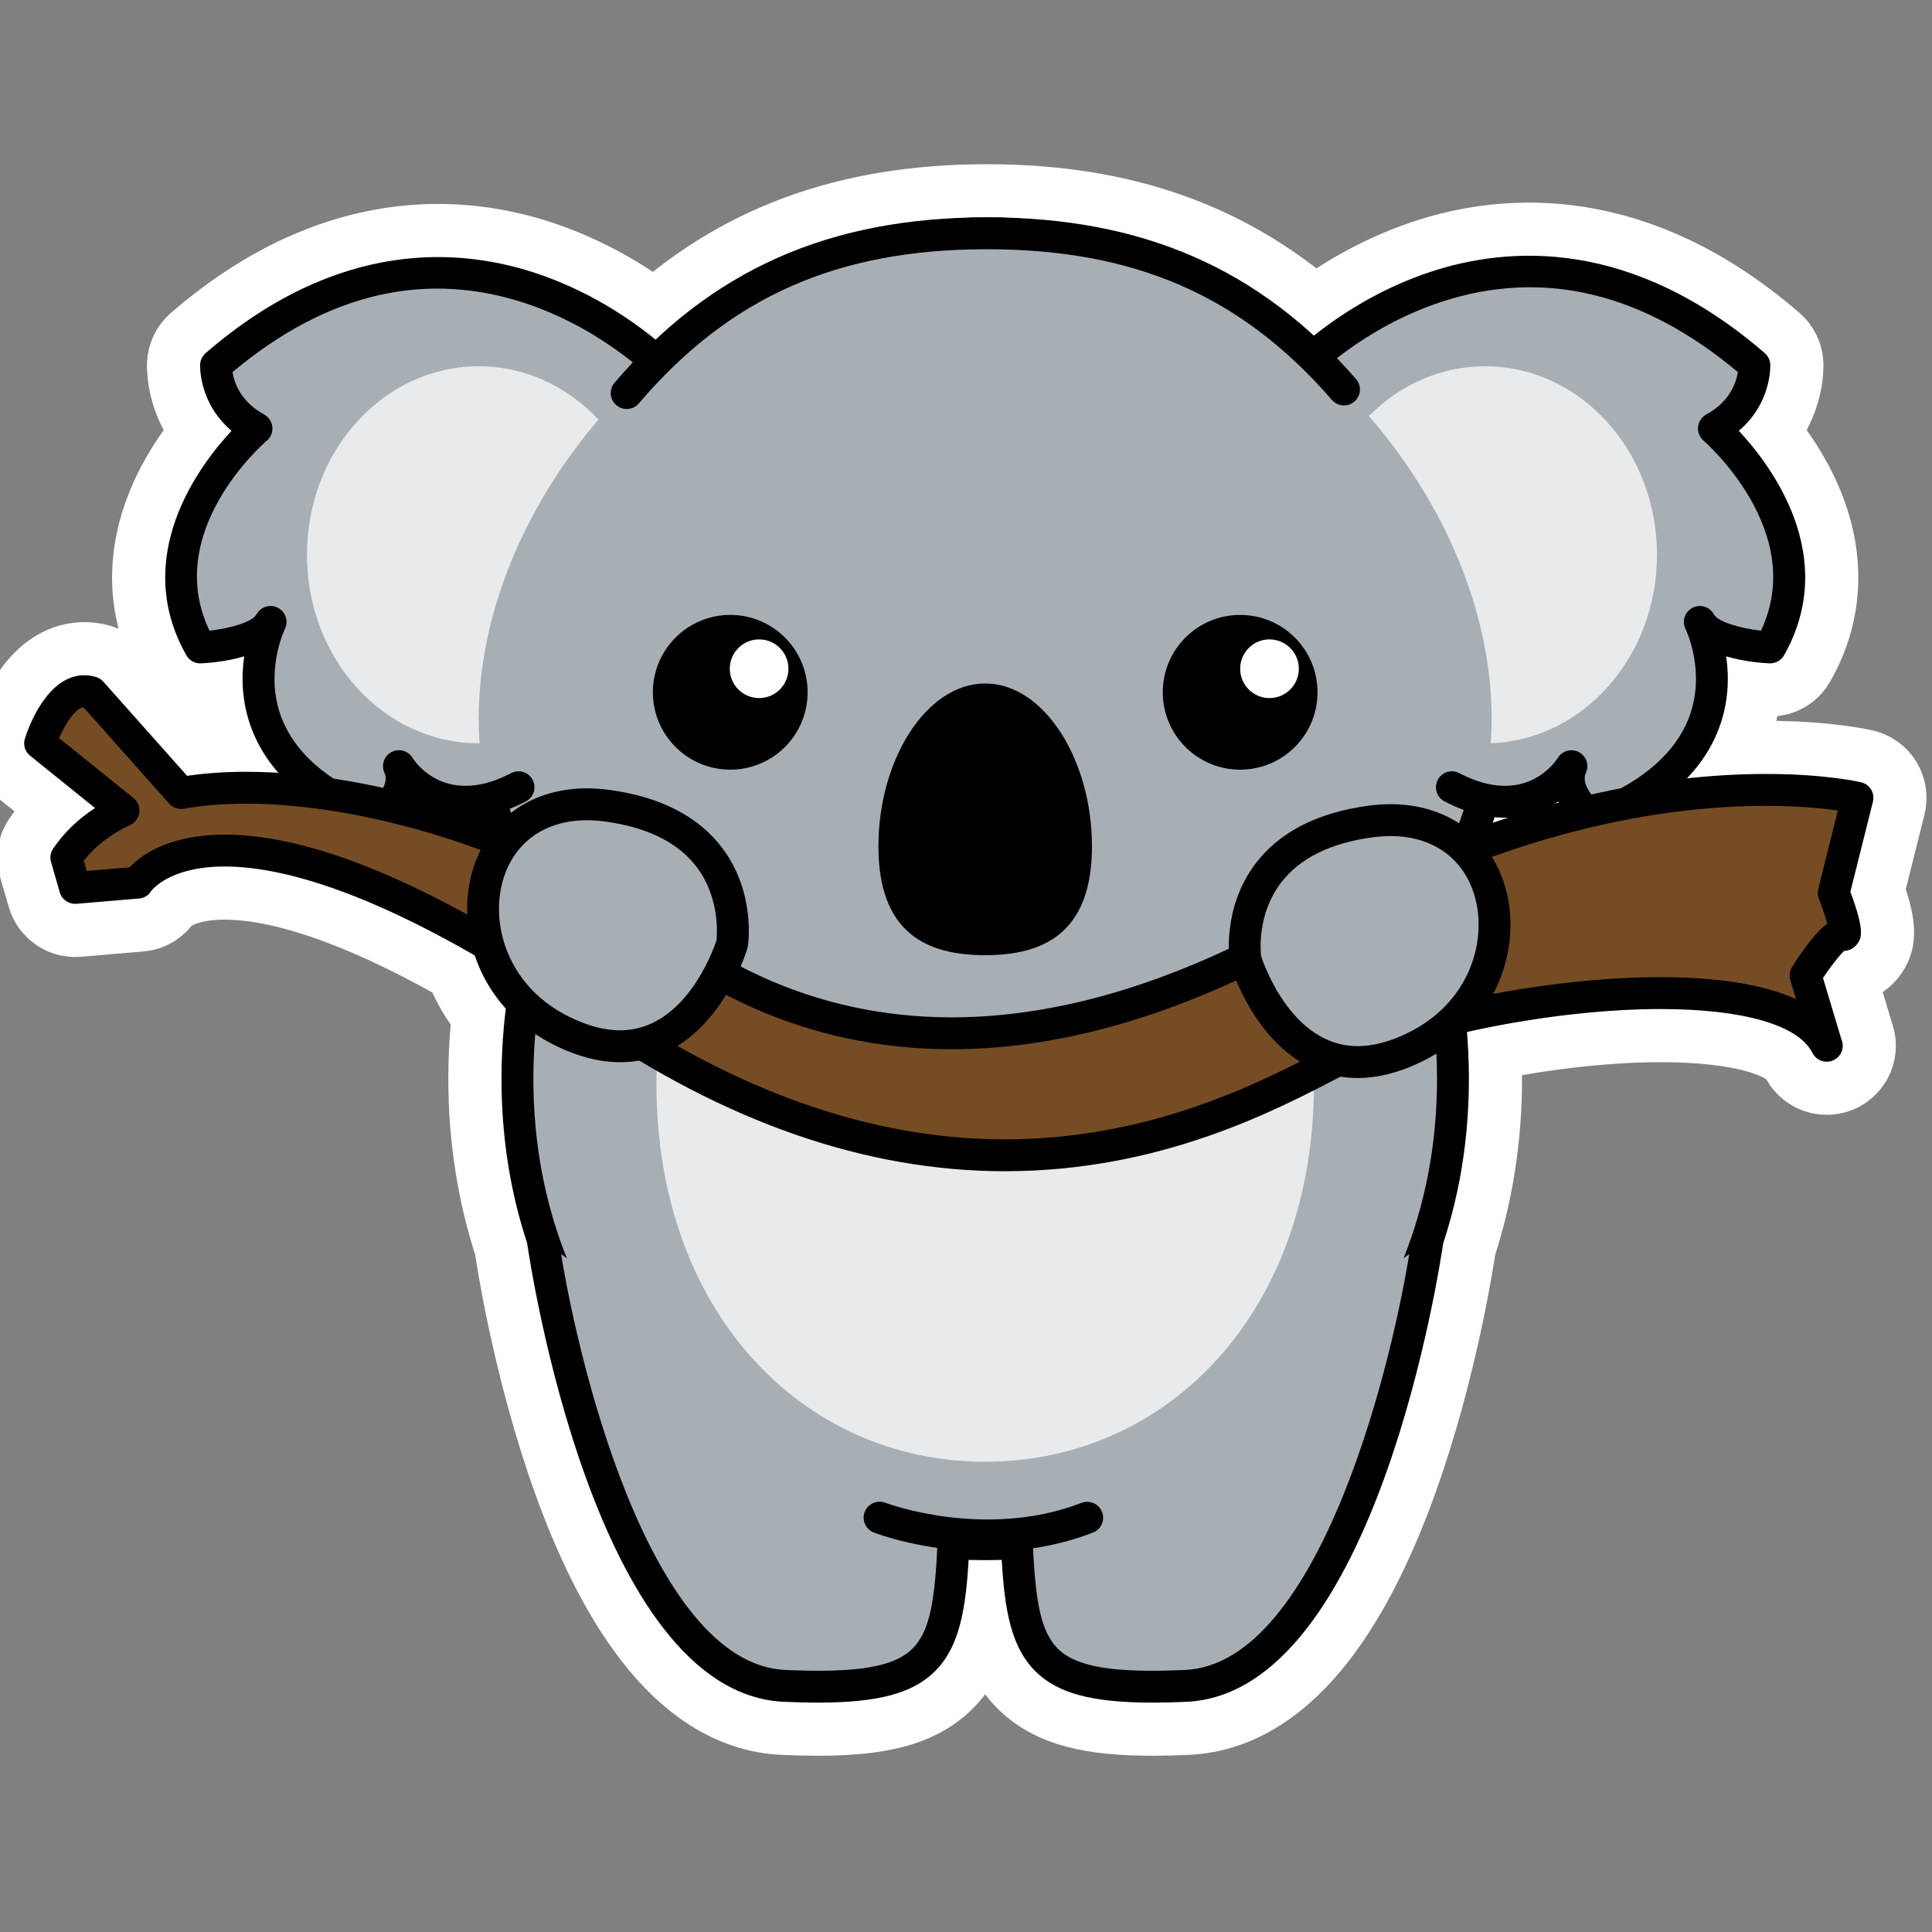
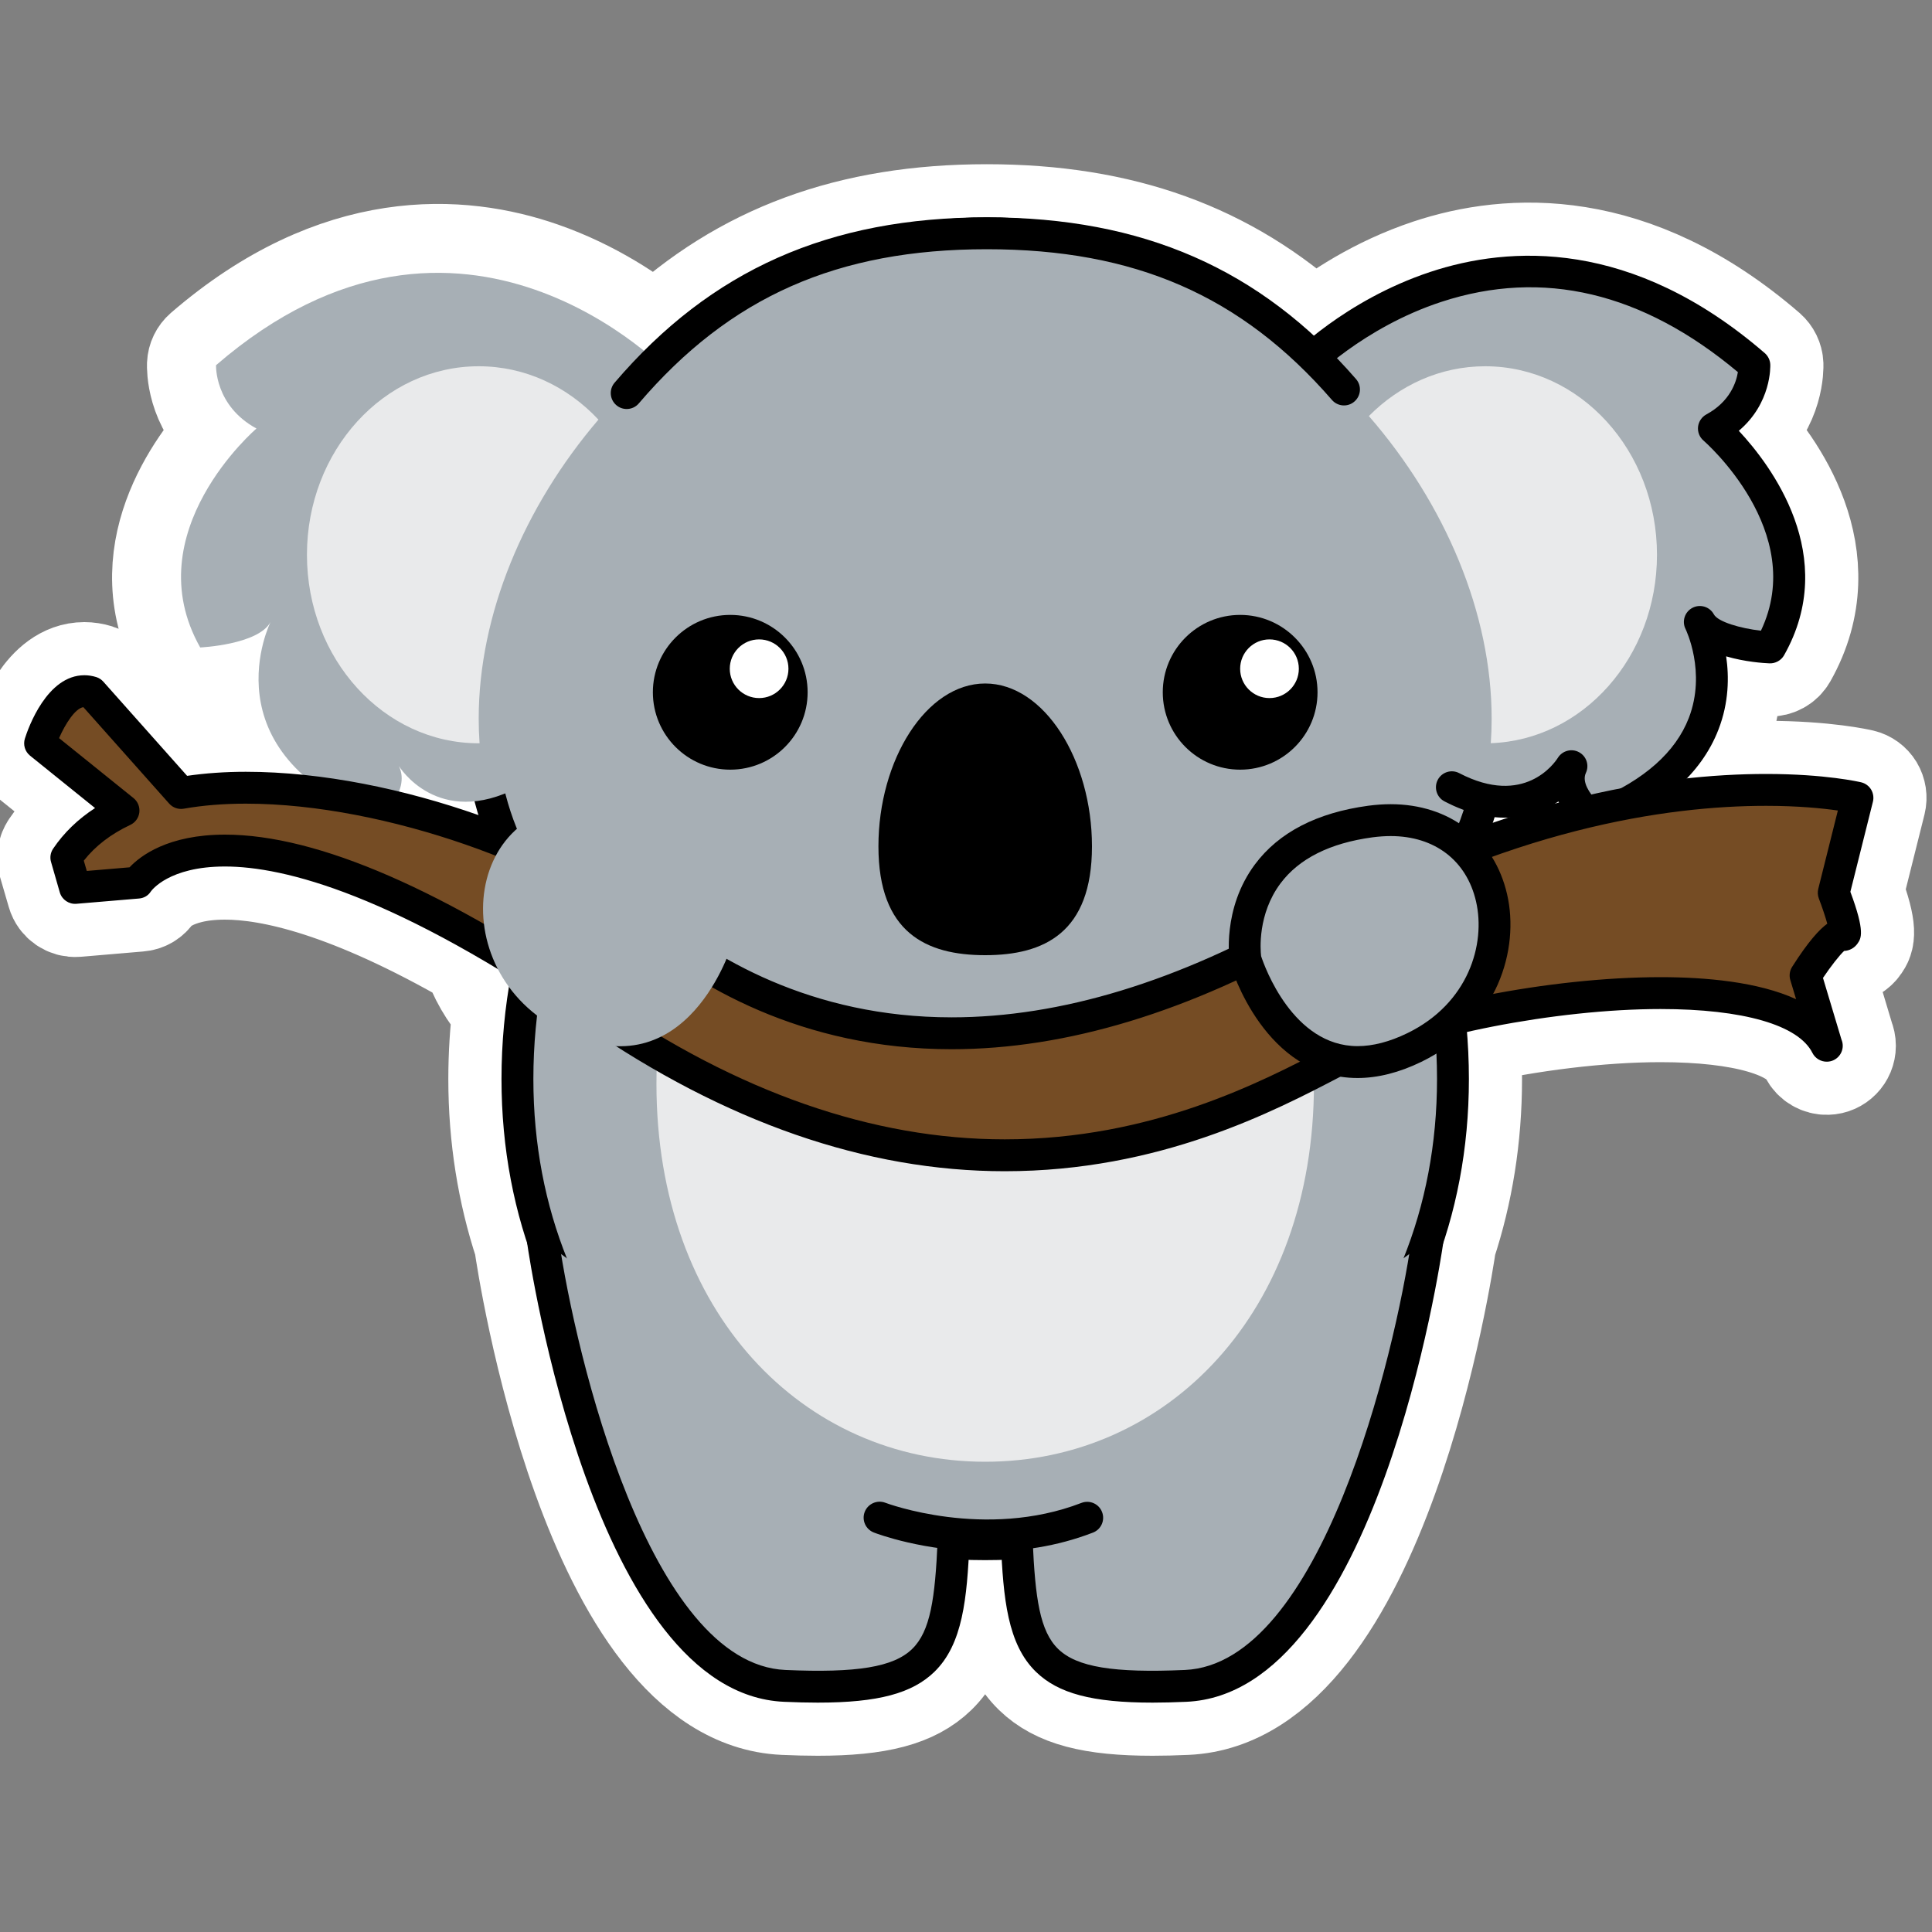
<svg xmlns="http://www.w3.org/2000/svg" width="40px" height="40px" viewBox="0 0 40 40" version="1.1">
  <rect x="0" y="0" width="40" height="40" fill="#808080" stroke="none" />
  <title>icono/40x40/tráficoAnimales</title>
  <g id="icono/40x40/tráficoAnimales" stroke="none" stroke-width="1" fill="none" fill-rule="evenodd">
    <g id="Group-65" transform="translate(0.5, 4.5)">
      <path d="M31.697,12.136 C31.72,12.123 31.743,12.109 31.765,12.094 C31.769,12.101 31.773,12.108 31.777,12.116 C31.75,12.123 31.724,12.129 31.697,12.136 M30.444,12.418 C30.542,12.427 30.637,12.43 30.729,12.426 C30.622,12.461 30.515,12.498 30.406,12.535 C30.419,12.496 30.431,12.457 30.444,12.418 M38.239,11.846 C38.193,11.771 38.119,11.717 38.034,11.697 C38.004,11.69 37.297,11.524 36.066,11.524 C35.581,11.524 35.032,11.549 34.424,11.615 C34.717,11.311 34.937,10.973 35.08,10.602 C35.296,10.044 35.3,9.509 35.238,9.089 C35.624,9.203 36.012,9.229 36.135,9.234 C36.256,9.239 36.376,9.175 36.437,9.067 C37.595,7.017 36.163,5.129 35.5,4.419 C36.177,3.848 36.153,3.084 36.152,3.047 C36.148,2.956 36.106,2.871 36.038,2.811 C33.287,0.434 30.752,0.586 29.109,1.131 C28.029,1.49 27.197,2.054 26.702,2.449 C24.885,0.784 22.704,-4.39999998e-05 19.932,-4.39999998e-05 C17.116,-4.39999998e-05 14.907,0.81 13.073,2.532 C12.576,2.127 11.753,1.558 10.69,1.188 C9.046,0.615 6.51,0.432 3.757,2.811 C3.688,2.871 3.647,2.956 3.643,3.047 C3.642,3.084 3.618,3.848 4.294,4.419 C3.632,5.129 2.2,7.017 3.358,9.067 C3.419,9.175 3.535,9.239 3.66,9.234 C3.783,9.229 4.171,9.203 4.556,9.089 C4.495,9.509 4.499,10.044 4.715,10.602 C4.84,10.927 5.025,11.227 5.266,11.501 C5.038,11.487 4.813,11.479 4.589,11.479 C4.159,11.479 3.752,11.508 3.374,11.563 L1.64,9.614 C1.6,9.569 1.55,9.536 1.493,9.518 C1.412,9.493 1.329,9.48 1.247,9.48 C0.472,9.48 0.085,10.57 0.016,10.789 C-0.026,10.919 0.017,11.061 0.123,11.146 L1.468,12.23 C1.113,12.46 0.822,12.742 0.6,13.071 C0.545,13.152 0.529,13.253 0.556,13.347 L0.739,13.976 C0.782,14.126 0.927,14.225 1.083,14.213 L2.376,14.103 C2.479,14.095 2.568,14.044 2.623,13.957 C2.638,13.936 2.997,13.44 4.157,13.44 C5.123,13.44 6.751,13.796 9.33,15.282 C9.459,15.668 9.669,16.046 9.972,16.381 C9.913,16.858 9.882,17.345 9.882,17.84 C9.882,19.046 10.069,20.183 10.413,21.227 C10.414,21.23 10.413,21.233 10.414,21.236 C10.468,21.617 11.8,30.56 15.732,30.734 C15.982,30.745 16.214,30.751 16.43,30.751 C17.683,30.751 18.385,30.559 18.844,30.115 C19.37,29.604 19.496,28.796 19.554,27.793 C19.668,27.797 19.782,27.801 19.898,27.801 C20.012,27.801 20.126,27.797 20.24,27.794 C20.297,28.796 20.423,29.604 20.95,30.115 C21.408,30.559 22.11,30.751 23.363,30.751 C23.579,30.751 23.811,30.745 24.061,30.734 C27.994,30.56 29.325,21.617 29.38,21.236 C29.38,21.235 29.38,21.234 29.38,21.232 C29.725,20.186 29.912,19.048 29.912,17.84 C29.912,17.512 29.898,17.187 29.872,16.866 C31.15,16.577 32.627,16.391 33.879,16.391 C35.589,16.391 36.736,16.722 37.024,17.299 C37.083,17.417 37.206,17.485 37.33,17.481 C37.508,17.477 37.652,17.331 37.652,17.151 C37.652,17.105 37.642,17.061 37.625,17.021 L37.243,15.747 C37.407,15.503 37.585,15.276 37.681,15.188 C37.793,15.183 37.896,15.126 37.959,15.034 C38.032,14.928 38.121,14.798 37.81,13.963 L38.277,12.098 C38.298,12.012 38.284,11.922 38.239,11.846" id="Fill-1" fill="#FFFFFF" />
      <path d="M31.697,12.136 C31.72,12.123 31.743,12.109 31.765,12.094 C31.769,12.101 31.773,12.108 31.777,12.116 C31.75,12.123 31.724,12.129 31.697,12.136 Z M30.444,12.418 C30.542,12.427 30.637,12.43 30.729,12.426 C30.622,12.461 30.515,12.498 30.406,12.535 C30.419,12.496 30.431,12.457 30.444,12.418 Z M38.239,11.846 C38.193,11.771 38.119,11.717 38.034,11.697 C38.004,11.69 37.297,11.524 36.066,11.524 C35.581,11.524 35.032,11.549 34.424,11.615 C34.717,11.311 34.937,10.973 35.08,10.602 C35.296,10.044 35.3,9.509 35.238,9.089 C35.624,9.203 36.012,9.229 36.135,9.234 C36.256,9.239 36.376,9.175 36.437,9.067 C37.595,7.017 36.163,5.129 35.5,4.419 C36.177,3.848 36.153,3.084 36.152,3.047 C36.148,2.956 36.106,2.871 36.038,2.811 C33.287,0.434 30.752,0.586 29.109,1.131 C28.029,1.49 27.197,2.054 26.702,2.449 C24.885,0.784 22.704,-4.39999998e-05 19.932,-4.39999998e-05 C17.116,-4.39999998e-05 14.907,0.81 13.073,2.532 C12.576,2.127 11.753,1.558 10.69,1.188 C9.046,0.615 6.51,0.432 3.757,2.811 C3.688,2.871 3.647,2.956 3.643,3.047 C3.642,3.084 3.618,3.848 4.294,4.419 C3.632,5.129 2.2,7.017 3.358,9.067 C3.419,9.175 3.535,9.239 3.66,9.234 C3.783,9.229 4.171,9.203 4.556,9.089 C4.495,9.509 4.499,10.044 4.715,10.602 C4.84,10.927 5.025,11.227 5.266,11.501 C5.038,11.487 4.813,11.479 4.589,11.479 C4.159,11.479 3.752,11.508 3.374,11.563 L1.64,9.614 C1.6,9.569 1.55,9.536 1.493,9.518 C1.412,9.493 1.329,9.48 1.247,9.48 C0.472,9.48 0.085,10.57 0.016,10.789 C-0.026,10.919 0.017,11.061 0.123,11.146 L1.468,12.23 C1.113,12.46 0.822,12.742 0.6,13.071 C0.545,13.152 0.529,13.253 0.556,13.347 L0.739,13.976 C0.782,14.126 0.927,14.225 1.083,14.213 L2.376,14.103 C2.479,14.095 2.568,14.044 2.623,13.957 C2.638,13.936 2.997,13.44 4.157,13.44 C5.123,13.44 6.751,13.796 9.33,15.282 C9.459,15.668 9.669,16.046 9.972,16.381 C9.913,16.858 9.882,17.345 9.882,17.84 C9.882,19.046 10.069,20.183 10.413,21.227 C10.414,21.23 10.413,21.233 10.414,21.236 C10.468,21.617 11.8,30.56 15.732,30.734 C15.982,30.745 16.214,30.751 16.43,30.751 C17.683,30.751 18.385,30.559 18.844,30.115 C19.37,29.604 19.496,28.796 19.554,27.793 C19.668,27.797 19.782,27.801 19.898,27.801 C20.012,27.801 20.126,27.797 20.24,27.794 C20.297,28.796 20.423,29.604 20.95,30.115 C21.408,30.559 22.11,30.751 23.363,30.751 C23.579,30.751 23.811,30.745 24.061,30.734 C27.994,30.56 29.325,21.617 29.38,21.236 C29.38,21.235 29.38,21.234 29.38,21.232 C29.725,20.186 29.912,19.048 29.912,17.84 C29.912,17.512 29.898,17.187 29.872,16.866 C31.15,16.577 32.627,16.391 33.879,16.391 C35.589,16.391 36.736,16.722 37.024,17.299 C37.083,17.417 37.206,17.485 37.33,17.481 C37.508,17.477 37.652,17.331 37.652,17.151 C37.652,17.105 37.642,17.061 37.625,17.021 L37.243,15.747 C37.407,15.503 37.585,15.276 37.681,15.188 C37.793,15.183 37.896,15.126 37.959,15.034 C38.032,14.928 38.121,14.798 37.81,13.963 L38.277,12.098 C38.298,12.012 38.284,11.922 38.239,11.846 Z" id="Stroke-3" stroke="#FFFFFF" stroke-width="2.2" />
      <path d="M29.582,17.839 C29.582,23.683 25.246,27.471 19.897,27.471 C14.549,27.471 10.213,23.683 10.213,17.839 C10.213,11.996 14.549,7.259 19.897,7.259 C25.246,7.259 29.582,11.996 29.582,17.839" id="Fill-5" fill="#A7AFB5" />
      <path d="M19.897,7.589 C14.739,7.589 10.543,12.187 10.543,17.84 C10.543,23.229 14.477,27.141 19.897,27.141 C25.318,27.141 29.252,23.229 29.252,17.84 C29.252,12.187 25.056,7.589 19.897,7.589 M19.897,27.801 C14.094,27.801 9.883,23.612 9.883,17.84 C9.883,11.824 14.375,6.929 19.897,6.929 C25.42,6.929 29.912,11.824 29.912,17.84 C29.912,23.612 25.701,27.801 19.897,27.801" id="Fill-7" fill="#000000" />
      <path d="M26.704,17.94 C26.704,22.687 23.657,25.764 19.897,25.764 C16.138,25.764 13.091,22.687 13.091,17.94 C13.091,13.194 16.138,9.346 19.897,9.346 C23.657,9.346 26.704,13.194 26.704,17.94" id="Fill-9" fill="#E9EAEB" />
      <path d="M10.74,21.189 C10.74,21.189 12.042,30.241 15.747,30.404 C18.839,30.541 19.135,29.864 19.243,27.403" id="Fill-11" fill="#A7AFB5" />
      <path d="M16.43,30.751 C16.214,30.751 15.982,30.745 15.732,30.734 C11.8,30.56 10.468,21.617 10.414,21.236 C10.388,21.056 10.513,20.889 10.693,20.863 C10.873,20.836 11.041,20.962 11.067,21.142 C11.419,23.585 12.948,29.95 15.761,30.075 C17.239,30.14 17.999,30.015 18.384,29.641 C18.764,29.273 18.86,28.594 18.913,27.389 C18.921,27.207 19.077,27.066 19.258,27.074 C19.44,27.082 19.581,27.236 19.573,27.418 C19.521,28.595 19.434,29.542 18.844,30.115 C18.385,30.559 17.683,30.751 16.43,30.751" id="Fill-13" fill="#000000" />
      <path d="M29.053,21.189 C29.053,21.189 27.751,30.241 24.047,30.404 C20.955,30.541 20.658,29.864 20.55,27.403" id="Fill-15" fill="#A7AFB5" />
      <path d="M23.363,30.751 C22.11,30.751 21.408,30.559 20.95,30.115 C20.359,29.542 20.272,28.595 20.221,27.418 C20.213,27.236 20.354,27.082 20.536,27.074 C20.72,27.066 20.872,27.207 20.88,27.389 C20.933,28.594 21.029,29.272 21.409,29.641 C21.794,30.015 22.555,30.14 24.032,30.075 C26.845,29.95 28.375,23.585 28.727,21.142 C28.753,20.962 28.919,20.836 29.1,20.863 C29.281,20.889 29.406,21.056 29.38,21.236 C29.325,21.617 27.994,30.56 24.061,30.734 C23.811,30.745 23.579,30.751 23.363,30.751" id="Fill-17" fill="#000000" />
      <path d="M17.711,26.921 C17.711,26.921 19.86,27.753 22.009,26.924" id="Fill-19" fill="#A7AFB5" />
      <path d="M19.938,27.623 C18.633,27.623 17.653,27.253 17.592,27.229 C17.422,27.163 17.337,26.973 17.403,26.802 C17.469,26.633 17.66,26.548 17.83,26.613 C17.852,26.622 19.893,27.386 21.89,26.616 C22.061,26.55 22.252,26.635 22.317,26.805 C22.383,26.975 22.298,27.166 22.128,27.231 C21.366,27.525 20.609,27.623 19.938,27.623" id="Fill-21" fill="#000000" />
      <path d="M30.418,10.379 C30.418,10.552 30.412,10.721 30.4,10.887 C30.081,15.365 25.516,17.479 19.932,17.479 C14.349,17.479 9.785,15.366 9.464,10.889 C9.452,10.723 9.446,10.552 9.446,10.379 C9.446,8.228 10.378,5.998 11.925,4.188 C13.849,1.935 16.722,0.33 19.932,0.33 C23.107,0.33 25.953,1.9 27.876,4.114 C29.46,5.938 30.418,8.199 30.418,10.379" id="Fill-23" fill="#A7AFB5" />
      <path d="M19.932,0.66 C17.034,0.66 14.207,2.024 12.176,4.402 C10.651,6.188 9.776,8.366 9.776,10.379 C9.776,10.544 9.782,10.707 9.793,10.865 C9.938,12.886 10.98,14.471 12.89,15.577 C14.666,16.605 17.101,17.149 19.932,17.149 C22.764,17.149 25.199,16.605 26.975,15.577 C28.885,14.47 29.927,12.885 30.071,10.864 C30.082,10.705 30.088,10.542 30.088,10.379 C30.088,8.336 29.191,6.131 27.627,4.331 C25.601,1.998 22.796,0.66 19.932,0.66 M19.932,17.809 C16.985,17.809 14.436,17.235 12.559,16.148 C10.478,14.944 9.294,13.133 9.135,10.913 C9.122,10.739 9.116,10.559 9.116,10.379 C9.116,8.211 10.048,5.876 11.674,3.974 C13.83,1.448 16.84,-4.39999998e-05 19.932,-4.39999998e-05 C22.987,-4.39999998e-05 25.973,1.421 28.125,3.898 C29.792,5.816 30.748,8.179 30.748,10.379 C30.748,10.558 30.742,10.737 30.729,10.911 C30.571,13.131 29.387,14.942 27.306,16.148 C25.43,17.235 22.88,17.809 19.932,17.809" id="Fill-25" fill="#000000" />
      <path d="M26.428,3.132 C26.428,3.132 30.725,-1.345 35.822,3.061 C35.822,3.061 35.858,3.898 34.984,4.372 C34.984,4.372 37.497,6.52 36.15,8.905 C36.15,8.905 34.948,8.85 34.693,8.377 C34.693,8.377 36.04,11.071 32.472,12.455 C32.472,12.455 31.78,11.908 32.035,11.362 C32.035,11.362 31.234,12.673 29.559,11.799" id="Fill-27" fill="#A7AFB5" />
      <path d="M32.472,12.785 C32.399,12.785 32.327,12.76 32.268,12.713 C32.1,12.581 31.892,12.36 31.765,12.094 C31.246,12.441 30.44,12.631 29.407,12.092 C29.245,12.008 29.183,11.808 29.267,11.646 C29.351,11.485 29.55,11.422 29.712,11.507 C31.058,12.209 31.688,11.295 31.755,11.188 C31.848,11.041 32.04,10.99 32.193,11.074 C32.346,11.157 32.408,11.344 32.334,11.502 C32.246,11.691 32.415,11.927 32.546,12.069 C33.546,11.645 34.191,11.072 34.465,10.365 C34.832,9.413 34.402,8.533 34.398,8.524 C34.317,8.363 34.381,8.167 34.541,8.084 C34.701,8.001 34.898,8.061 34.984,8.22 C35.065,8.372 35.526,8.509 35.958,8.558 C36.933,6.506 34.792,4.642 34.77,4.622 C34.687,4.552 34.645,4.445 34.656,4.337 C34.668,4.229 34.732,4.133 34.827,4.081 C35.319,3.815 35.448,3.411 35.481,3.204 C33.507,1.55 31.442,1.061 29.341,1.75 C27.721,2.281 26.676,3.35 26.666,3.361 C26.54,3.492 26.331,3.496 26.2,3.37 C26.068,3.244 26.064,3.035 26.19,2.904 C26.236,2.856 27.341,1.719 29.109,1.131 C30.752,0.586 33.287,0.434 36.038,2.811 C36.106,2.871 36.148,2.956 36.152,3.047 C36.153,3.084 36.177,3.848 35.5,4.419 C36.163,5.129 37.595,7.017 36.437,9.067 C36.376,9.175 36.256,9.239 36.135,9.234 C36.012,9.229 35.624,9.203 35.238,9.089 C35.3,9.509 35.296,10.044 35.08,10.602 C34.72,11.535 33.883,12.262 32.592,12.762 C32.553,12.777 32.512,12.785 32.472,12.785" id="Fill-29" fill="#000000" />
      <path d="M13.367,3.242 C13.367,3.242 9.07,-1.345 3.973,3.061 C3.973,3.061 3.937,3.898 4.81,4.372 C4.81,4.372 2.298,6.52 3.645,8.905 C3.645,8.905 4.847,8.85 5.102,8.377 C5.102,8.377 3.755,11.071 7.323,12.455 C7.323,12.455 8.015,11.908 7.76,11.362 C7.76,11.362 8.561,12.673 10.235,11.799" id="Fill-31" fill="#A7AFB5" />
-       <path d="M7.323,12.785 C7.283,12.785 7.242,12.777 7.203,12.762 C5.912,12.262 5.075,11.535 4.715,10.602 C4.499,10.044 4.495,9.509 4.556,9.089 C4.171,9.203 3.783,9.229 3.66,9.234 C3.535,9.239 3.419,9.175 3.358,9.067 C2.2,7.017 3.632,5.129 4.294,4.419 C3.618,3.848 3.642,3.084 3.643,3.047 C3.647,2.956 3.689,2.871 3.757,2.811 C6.51,0.432 9.046,0.615 10.69,1.188 C12.458,1.803 13.561,2.967 13.608,3.017 C13.732,3.15 13.725,3.358 13.592,3.483 C13.459,3.607 13.251,3.601 13.126,3.468 C13.116,3.457 12.071,2.361 10.45,1.803 C8.351,1.081 6.287,1.552 4.314,3.204 C4.347,3.41 4.475,3.814 4.968,4.081 C5.063,4.133 5.127,4.229 5.139,4.337 C5.15,4.445 5.108,4.552 5.025,4.622 C4.934,4.701 2.863,6.516 3.837,8.558 C4.269,8.51 4.727,8.376 4.811,8.22 C4.897,8.061 5.094,8.001 5.254,8.084 C5.414,8.167 5.478,8.363 5.397,8.524 C5.393,8.532 4.964,9.427 5.333,10.372 C5.608,11.076 6.252,11.646 7.249,12.069 C7.38,11.927 7.549,11.692 7.461,11.502 C7.387,11.343 7.449,11.154 7.604,11.071 C7.758,10.989 7.95,11.041 8.041,11.19 C8.107,11.295 8.737,12.209 10.083,11.507 C10.245,11.422 10.444,11.485 10.528,11.646 C10.612,11.808 10.55,12.008 10.388,12.092 C9.355,12.631 8.549,12.441 8.03,12.094 C7.902,12.36 7.695,12.581 7.527,12.713 C7.468,12.76 7.396,12.785 7.323,12.785" id="Fill-33" fill="#000000" />
      <path d="M12.475,3.638 C14.399,1.385 16.722,0.33 19.932,0.33 C23.107,0.33 25.403,1.35 27.326,3.564" id="Fill-35" fill="#A7AFB5" />
      <path d="M12.475,3.968 C12.399,3.968 12.323,3.942 12.261,3.889 C12.122,3.771 12.106,3.562 12.224,3.424 C14.219,1.088 16.668,-7.69999996e-05 19.932,-7.69999996e-05 C23.163,-7.69999996e-05 25.591,1.064 27.575,3.348 C27.695,3.485 27.68,3.694 27.542,3.813 C27.405,3.933 27.196,3.918 27.077,3.781 C25.202,1.622 22.999,0.66 19.932,0.66 C16.834,0.66 14.611,1.645 12.726,3.852 C12.661,3.929 12.568,3.968 12.475,3.968" id="Fill-37" fill="#000000" />
      <path d="M22.108,13.022 C22.108,14.811 21.118,15.276 19.897,15.276 C18.676,15.276 17.687,14.811 17.687,13.022 C17.687,11.233 18.676,9.651 19.897,9.651 C21.118,9.651 22.108,11.233 22.108,13.022" id="Fill-39" fill="#000000" />
      <path d="M16.221,9.833 C16.221,10.718 15.504,11.435 14.619,11.435 C13.735,11.435 13.017,10.718 13.017,9.833 C13.017,8.948 13.735,8.231 14.619,8.231 C15.504,8.231 16.221,8.948 16.221,9.833" id="Fill-41" fill="#000000" />
      <path d="M26.778,9.833 C26.778,10.718 26.06,11.435 25.176,11.435 C24.291,11.435 23.574,10.718 23.574,9.833 C23.574,8.948 24.291,8.231 25.176,8.231 C26.06,8.231 26.778,8.948 26.778,9.833" id="Fill-43" fill="#000000" />
      <path d="M37.957,12.018 C37.957,12.018 33.174,10.871 26.615,14.639 C19.897,18.499 15.31,16.678 12.798,14.53 C10.921,12.925 6.29,11.381 3.248,11.918 L1.393,9.833 C0.733,9.624 0.33,10.889 0.33,10.889 L2.057,12.28 L2.057,12.28 C1.567,12.51 1.161,12.829 0.873,13.256 L1.055,13.884 L2.348,13.774 C2.348,13.774 4.041,11.106 11.796,16.459 C19.552,21.812 25.159,18.499 27.416,17.333 C29.673,16.168 36.373,15.258 37.319,17.151 L36.882,15.695 C36.882,15.695 37.465,14.777 37.647,14.854 C37.829,14.93 37.465,13.984 37.465,13.984 L37.957,12.018 Z" id="Fill-45" fill="#754C24" />
      <path d="M4.157,12.78 C6.074,12.78 8.707,13.926 11.984,16.188 C14.773,18.113 17.572,19.089 20.302,19.089 C23.346,19.089 25.624,17.898 26.984,17.186 C27.083,17.135 27.176,17.086 27.265,17.04 C28.688,16.306 31.593,15.731 33.879,15.731 C34.805,15.731 35.896,15.825 36.686,16.187 L36.566,15.789 C36.539,15.698 36.553,15.598 36.604,15.518 C36.939,14.99 37.17,14.741 37.332,14.624 C37.293,14.483 37.227,14.285 37.157,14.102 C37.133,14.039 37.129,13.97 37.145,13.904 L37.551,12.281 C37.246,12.237 36.739,12.184 36.066,12.184 C34.006,12.184 30.724,12.659 26.779,14.925 C24.126,16.45 21.577,17.223 19.204,17.223 L19.203,17.223 C16.092,17.223 13.886,15.895 12.583,14.781 C11.091,13.505 7.523,12.139 4.589,12.139 C4.127,12.139 3.695,12.174 3.306,12.243 C3.193,12.263 3.078,12.223 3.002,12.137 L1.226,10.141 C1.058,10.166 0.853,10.484 0.723,10.782 L2.264,12.023 C2.353,12.095 2.398,12.207 2.385,12.32 C2.371,12.433 2.3,12.531 2.197,12.579 C1.795,12.768 1.472,13.016 1.235,13.319 L1.297,13.532 L2.182,13.457 C2.405,13.22 2.977,12.78 4.157,12.78 M20.302,19.749 C17.435,19.749 14.51,18.733 11.609,16.731 C7.668,14.011 5.381,13.44 4.157,13.44 C2.997,13.44 2.638,13.936 2.623,13.957 C2.568,14.044 2.479,14.095 2.376,14.103 L1.083,14.212 C0.927,14.225 0.782,14.127 0.738,13.976 L0.557,13.347 C0.529,13.253 0.545,13.152 0.6,13.071 C0.822,12.742 1.113,12.46 1.468,12.23 L0.123,11.146 C0.017,11.061 -0.026,10.919 0.016,10.789 C0.085,10.57 0.472,9.48 1.247,9.48 C1.329,9.48 1.412,9.493 1.493,9.518 C1.55,9.536 1.6,9.569 1.64,9.614 L3.374,11.563 C3.752,11.508 4.159,11.479 4.589,11.479 C7.769,11.479 11.437,12.933 13.012,14.279 C14.231,15.321 16.294,16.563 19.203,16.563 L19.204,16.563 C21.46,16.563 23.899,15.819 26.451,14.353 C30.521,12.014 33.926,11.524 36.066,11.524 C37.297,11.524 38.004,11.69 38.034,11.697 C38.119,11.717 38.193,11.771 38.239,11.846 C38.284,11.922 38.298,12.012 38.277,12.098 L37.81,13.964 C38.121,14.798 38.032,14.928 37.959,15.034 C37.896,15.126 37.793,15.183 37.681,15.188 C37.585,15.276 37.407,15.503 37.243,15.747 L37.625,17.021 C37.642,17.061 37.652,17.105 37.652,17.151 C37.652,17.331 37.508,17.477 37.33,17.481 C37.206,17.485 37.083,17.417 37.024,17.299 C36.736,16.722 35.589,16.391 33.879,16.391 C31.719,16.391 28.888,16.945 27.567,17.627 C27.48,17.672 27.388,17.72 27.29,17.771 C25.876,18.511 23.509,19.749 20.302,19.749" id="Fill-47" fill="#000000" />
      <path d="M25.286,15.367 C25.286,15.367 24.904,12.91 27.871,12.509 C30.839,12.109 31.366,15.932 28.781,17.188 C26.196,18.444 25.286,15.367 25.286,15.367" id="Fill-49" fill="#A7AFB5" />
      <path d="M25.61,15.296 C25.679,15.506 26.268,17.159 27.607,17.159 C27.924,17.159 28.271,17.069 28.637,16.891 C29.904,16.275 30.263,15.046 30.06,14.164 C29.865,13.316 29.204,12.81 28.293,12.81 C28.172,12.81 28.045,12.819 27.915,12.836 C27.036,12.955 26.395,13.276 26.011,13.79 C25.537,14.425 25.594,15.162 25.61,15.296 M27.607,17.819 C25.689,17.819 24.998,15.557 24.97,15.461 C24.965,15.447 24.962,15.433 24.96,15.418 C24.953,15.373 24.798,14.313 25.483,13.395 C25.976,12.734 26.765,12.326 27.827,12.182 C27.986,12.161 28.142,12.15 28.293,12.15 C29.515,12.15 30.438,12.865 30.703,14.016 C30.963,15.144 30.517,16.711 28.926,17.485 C28.469,17.707 28.025,17.819 27.607,17.819" id="Fill-51" fill="#000000" />
      <path d="M33.806,6.986 C33.806,9.099 32.276,10.82 30.365,10.887 C30.377,10.721 30.383,10.552 30.383,10.379 C30.383,8.199 29.425,5.938 27.841,4.114 C28.474,3.474 29.32,3.083 30.249,3.083 C32.213,3.083 33.806,4.831 33.806,6.986" id="Fill-53" fill="#E9EAEB" />
      <path d="M9.411,10.379 C9.411,10.552 9.417,10.723 9.429,10.889 L9.411,10.889 C7.447,10.889 5.855,9.142 5.855,6.986 C5.855,4.831 7.447,3.083 9.411,3.083 C10.376,3.083 11.251,3.504 11.89,4.188 C10.344,5.998 9.411,8.228 9.411,10.379" id="Fill-55" fill="#E9EAEB" />
      <path d="M14.658,15.04 C14.658,15.04 15.04,12.582 12.073,12.182 C9.105,11.781 8.578,15.604 11.163,16.86 C13.748,18.116 14.658,15.04 14.658,15.04" id="Fill-57" fill="#A7AFB5" />
-       <path d="M11.651,12.482 C10.74,12.482 10.079,12.988 9.884,13.836 C9.681,14.718 10.04,15.948 11.307,16.563 C11.673,16.741 12.019,16.831 12.337,16.832 C13.674,16.832 14.263,15.184 14.334,14.968 C14.348,14.836 14.402,14.086 13.928,13.456 C13.543,12.945 12.904,12.627 12.029,12.509 C11.899,12.491 11.772,12.482 11.651,12.482 M12.337,17.492 L12.337,17.492 C11.919,17.491 11.475,17.379 11.018,17.157 C9.427,16.384 8.981,14.817 9.241,13.688 C9.506,12.537 10.429,11.822 11.651,11.822 C11.802,11.822 11.958,11.833 12.117,11.854 C13.179,11.998 13.968,12.406 14.461,13.067 C15.146,13.985 14.991,15.046 14.984,15.09 C14.982,15.105 14.979,15.119 14.974,15.133 C14.946,15.23 14.255,17.492 12.337,17.492" id="Fill-59" fill="#000000" />
      <path d="M15.824,9.346 C15.824,9.681 15.552,9.953 15.217,9.953 C14.881,9.953 14.609,9.681 14.609,9.346 C14.609,9.01 14.881,8.738 15.217,8.738 C15.552,8.738 15.824,9.01 15.824,9.346" id="Fill-61" fill="#FFFFFF" />
      <path d="M26.391,9.346 C26.391,9.681 26.119,9.953 25.783,9.953 C25.448,9.953 25.176,9.681 25.176,9.346 C25.176,9.01 25.448,8.738 25.783,8.738 C26.119,8.738 26.391,9.01 26.391,9.346" id="Fill-63" fill="#FFFFFF" />
    </g>
  </g>
</svg>